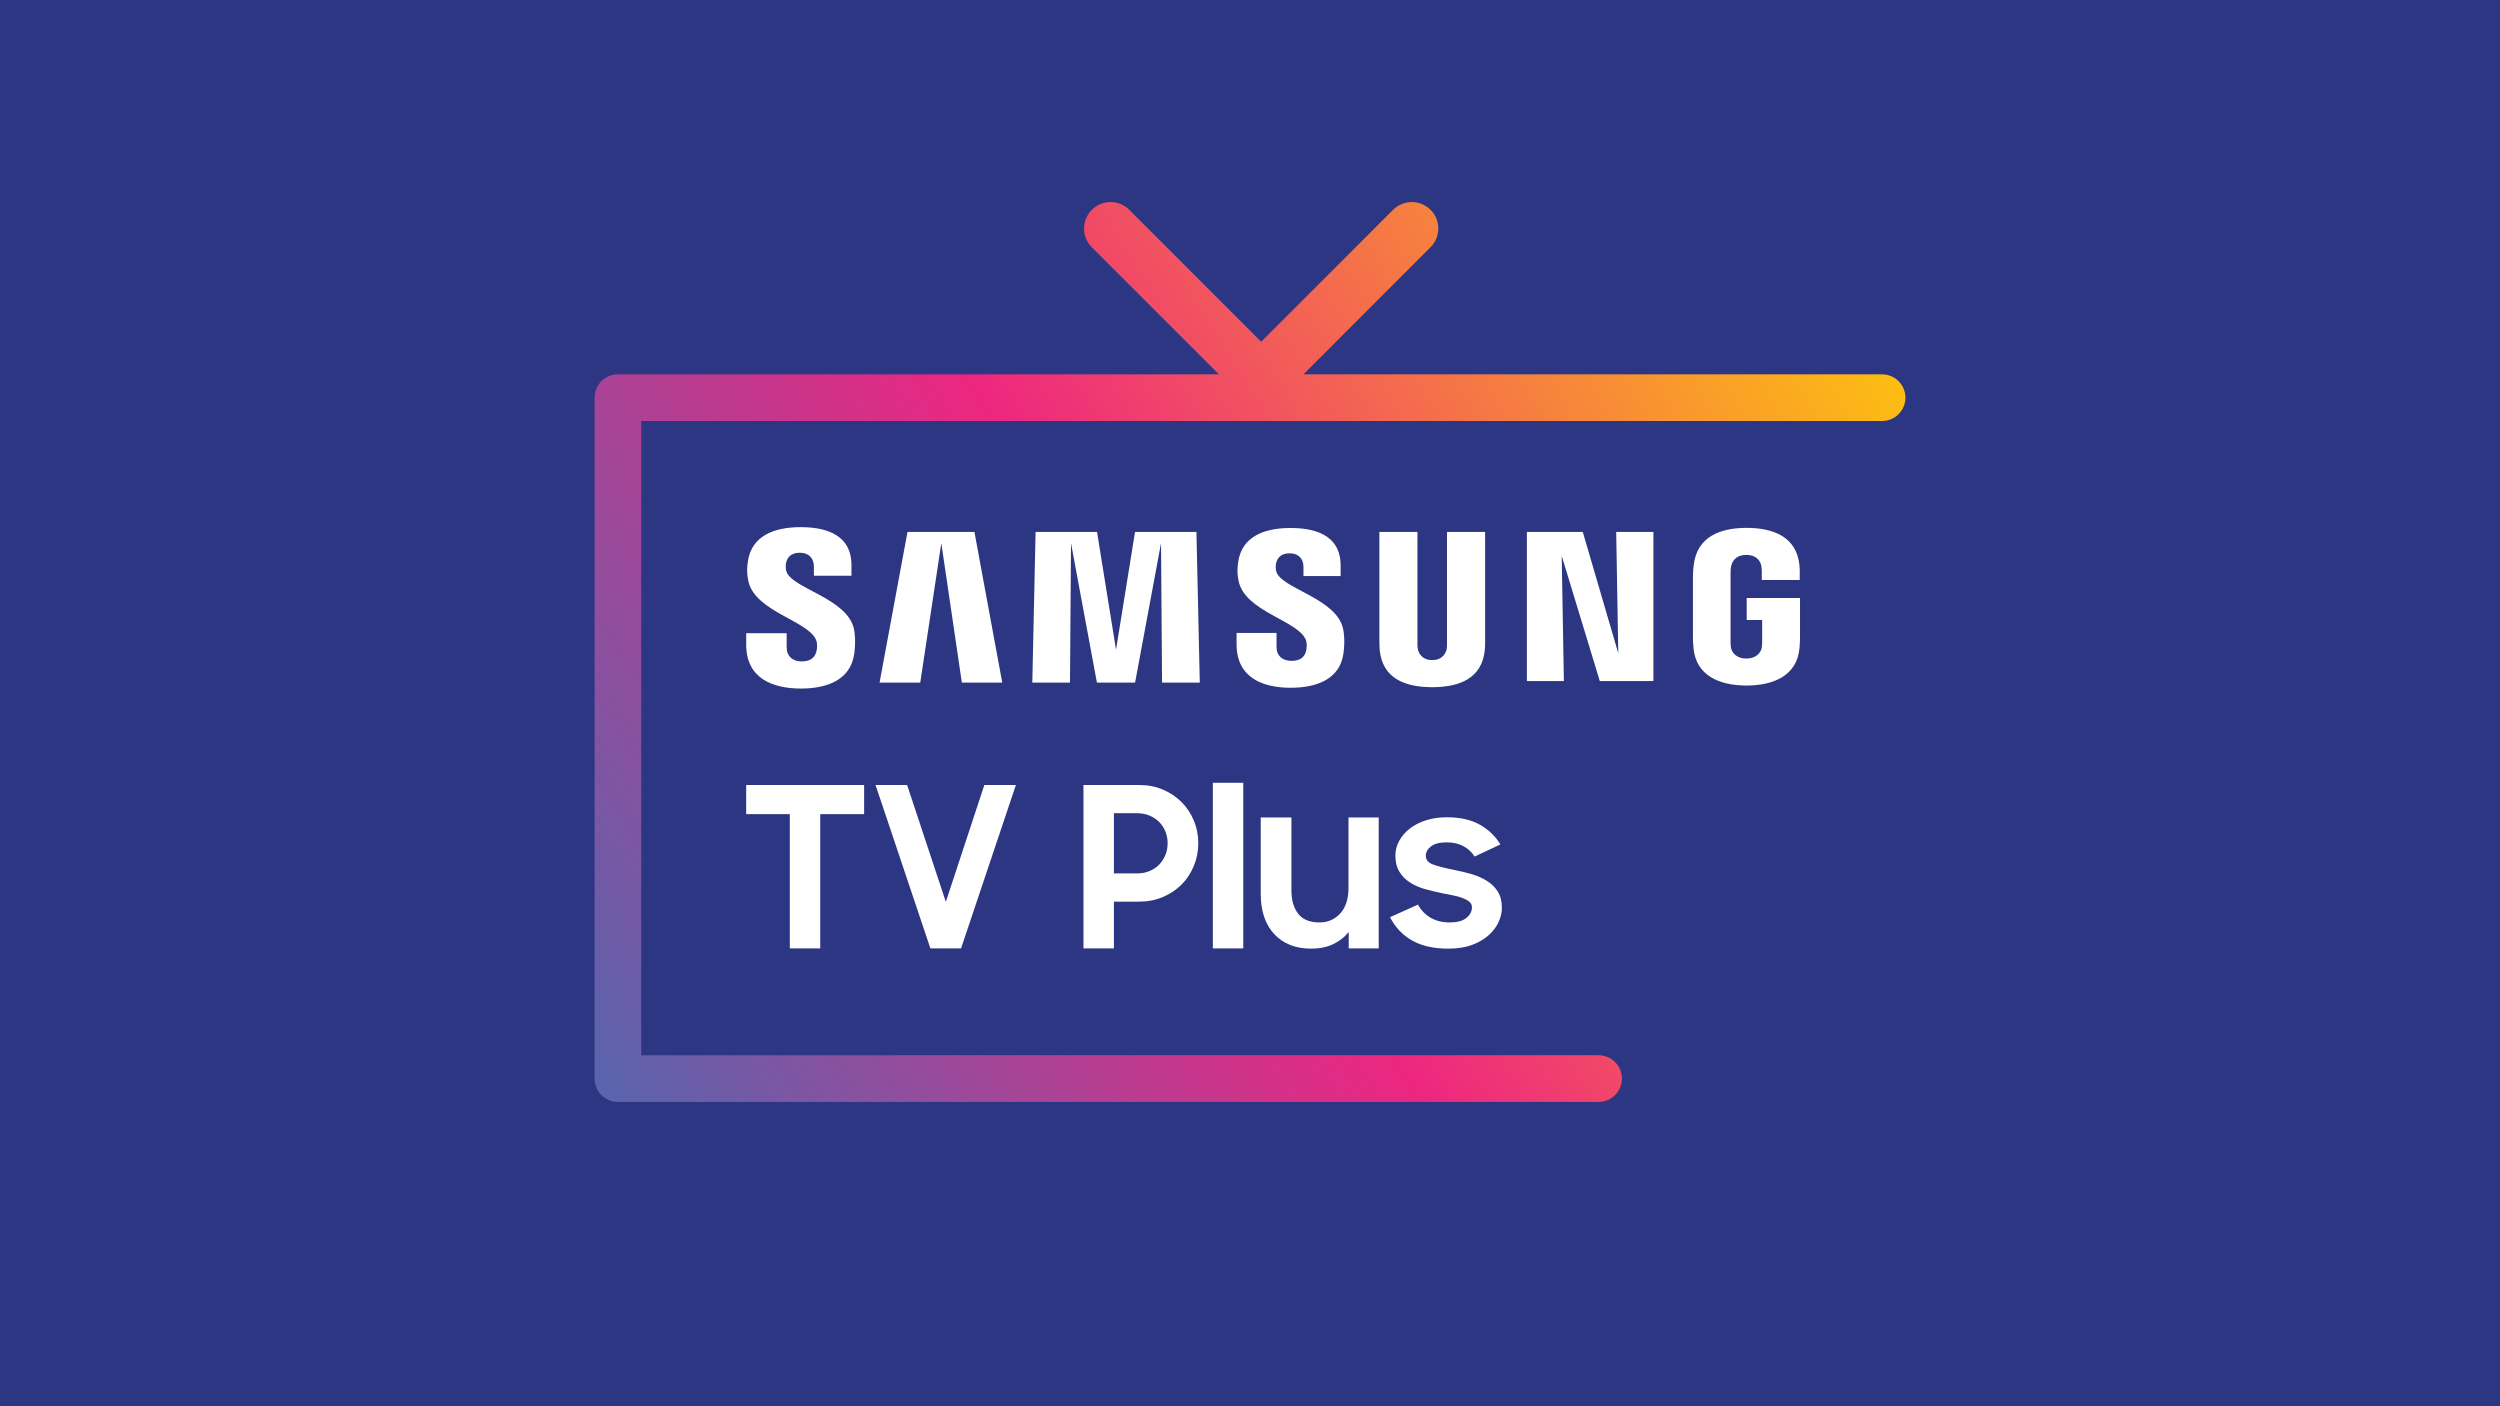
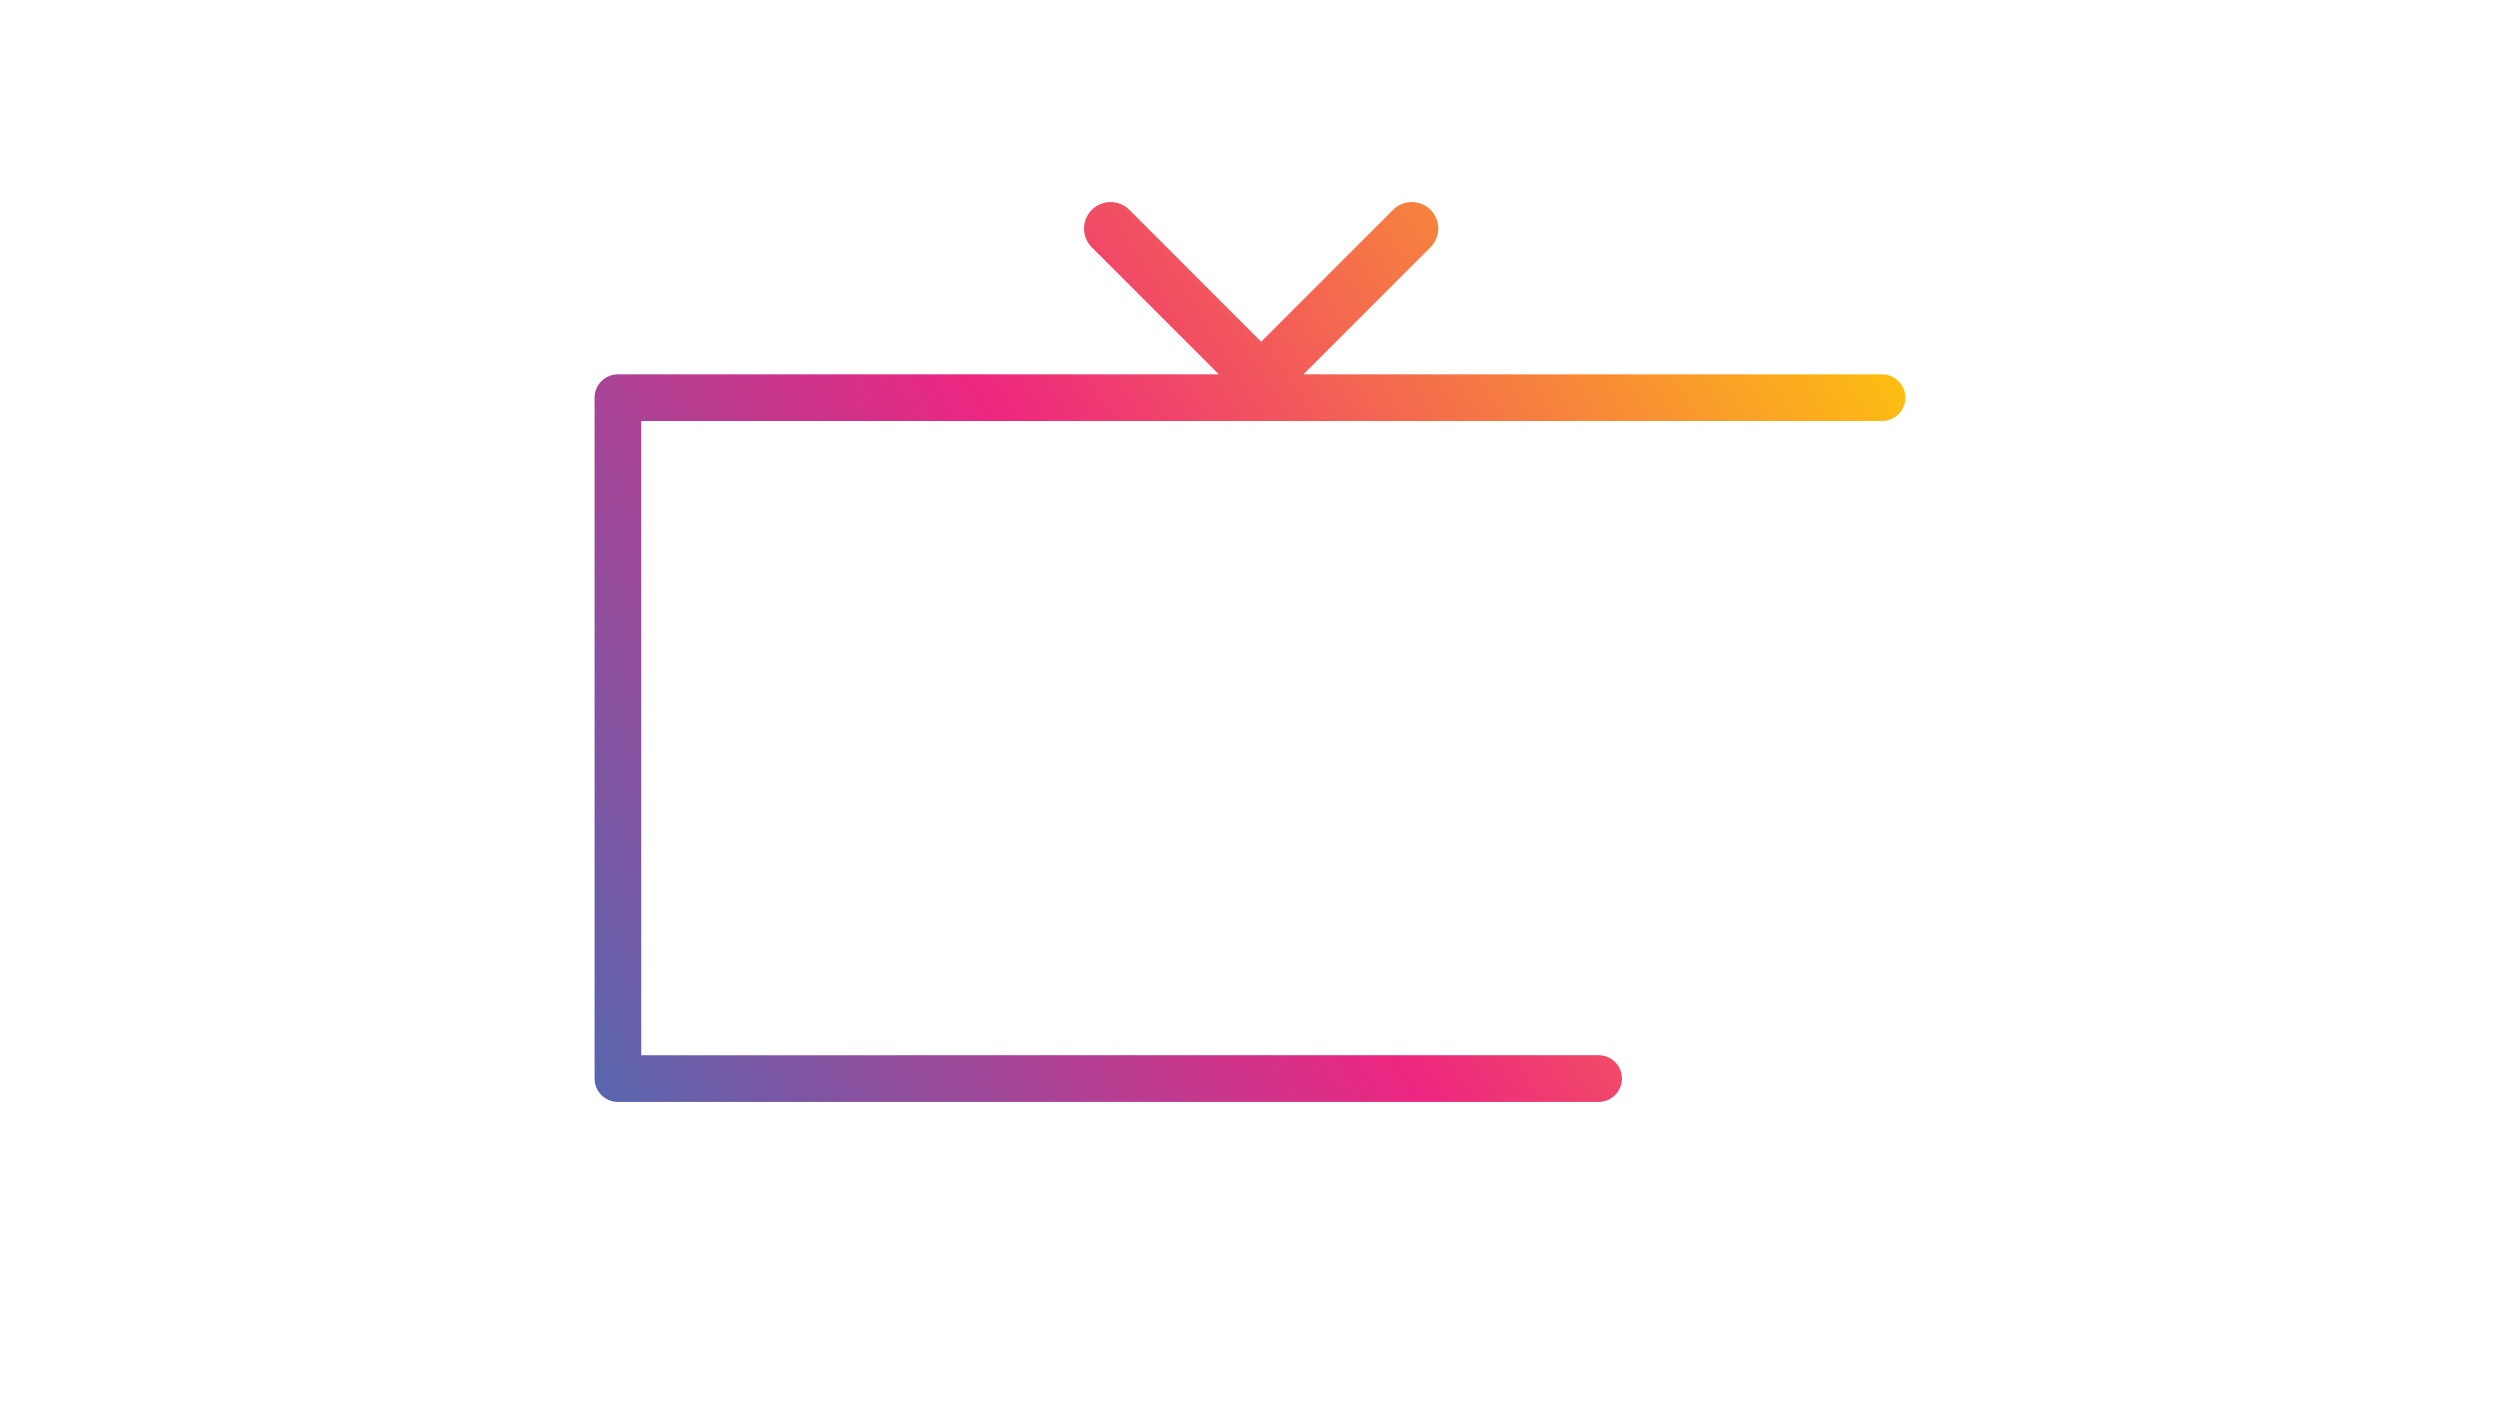
<svg xmlns="http://www.w3.org/2000/svg" xmlns:xlink="http://www.w3.org/1999/xlink" version="1.1" id="Layer_1" x="0px" y="0px" viewBox="0 0 1920 1080" style="enable-background:new 0 0 1920 1080;" xml:space="preserve">
  <style type="text/css">
	.st0{fill:#2C3682;}
	.st1{fill:#FFFFFF;}
	.st2{clip-path:url(#SVGID_2_);fill:url(#SVGID_3_);}
</style>
-   <rect class="st0" width="1920" height="1080" />
-   <path class="st1" d="M603.82,438.37c-0.56-2.34-0.43-4.8-0.11-6.08c0.78-3.69,3.29-7.79,10.59-7.79c6.78,0,10.77,4.2,10.77,10.5  v7.17h28.85v-8.14c0-25.17-22.69-29.18-39.05-29.18c-20.55,0-37.33,6.82-40.42,25.72c-0.83,5.19-0.99,9.75,0.25,15.59  c4.99,23.66,46.13,30.49,52.1,45.46c1.12,2.78,0.78,6.36,0.25,8.53c-0.96,3.92-3.58,7.83-11.33,7.83c-7.21,0-11.55-4.22-11.55-10.54  l-0.04-11.12h-31.04v8.84c0,25.87,20.32,33.65,42.05,33.65c20.9,0,38.07-7.13,40.89-26.49c1.37-9.98,0.34-16.47-0.11-18.93  C651,459.1,607.13,451.9,603.82,438.37 M980.1,438.65c-0.49-2.3-0.36-4.72-0.09-5.98c0.83-3.7,3.29-7.74,10.47-7.74  c6.67,0,10.58,4.15,10.58,10.41v7.07h28.54v-8.07c0-24.93-22.34-28.85-38.54-28.85c-20.37,0-37,6.72-40.04,25.48  c-0.81,5.11-1.01,9.64,0.27,15.43c4.97,23.39,45.66,30.18,51.57,44.95c1.07,2.82,0.74,6.38,0.22,8.49  c-0.9,3.84-3.47,7.71-11.15,7.71c-7.21,0-11.53-4.14-11.53-10.36l-0.04-11.1H949.7v8.82c0,25.57,20.03,33.29,41.61,33.29  c20.66,0,37.71-7.06,40.44-26.2c1.32-9.89,0.33-16.34-0.2-18.77C1026.79,459.26,983.39,452.04,980.1,438.65 M1242.84,501.7  l-27.26-93.16h-42.93v114.5h28.4l-1.66-96.14l29.25,96.14h41.18v-114.5h-28.58L1242.84,501.7z M696.95,408.53l-21.44,115.7h31.25  l16.16-107.11l15.78,107.11h31.02l-21.35-115.7H696.95z M871.7,408.53l-14.59,90.45l-14.59-90.45h-47.2l-2.51,115.7h28.94  l0.78-107.11l19.9,107.11h29.32l19.92-107.11l0.78,107.11h28.98l-2.57-115.7H871.7z M1140.55,408.53h-29.25v85.6  c0.02,1.5,0,3.16-0.25,4.4c-0.63,2.88-3.04,8.4-11.14,8.4c-7.95,0-10.45-5.53-11.01-8.4c-0.31-1.24-0.34-2.9-0.31-4.4v-85.6h-29.23  v82.95c-0.04,2.13,0.14,6.5,0.25,7.64c2.02,21.62,19.05,28.64,40.31,28.64c21.33,0,38.34-7.02,40.4-28.64  c0.18-1.14,0.38-5.52,0.25-7.64V408.53z M1341.47,459.29v16.86h11.86v16.76c0.02,1.48-0.05,3.09-0.29,4.39  c-0.47,3.12-3.45,8.44-11.86,8.44c-8.37,0-11.28-5.32-11.8-8.44c-0.2-1.3-0.31-2.91-0.31-4.39v-52.9c0-1.86,0.13-3.91,0.54-5.46  c0.58-2.82,3.07-8.38,11.51-8.38c8.86,0,11.06,5.86,11.57,8.38c0.33,1.67,0.36,4.46,0.36,4.46v6.42h29.14v-3.8  c0,0,0.13-3.96-0.23-7.65c-2.22-21.71-20.08-28.58-40.6-28.58s-38.05,6.93-40.6,28.58c-0.22,1.98-0.58,5.54-0.58,7.65v48.64  c0,2.13,0.07,3.77,0.47,7.63c1.88,21.1,20.19,28.59,40.64,28.59c20.59,0,38.76-7.49,40.69-28.59c0.36-3.86,0.38-5.51,0.43-7.63v-31  H1341.47z" />
  <g>
    <path class="st1" d="M606.59,625.24h-33.53v-22.35h90.59v22.35h-33.7v103.13h-23.37V625.24z" />
-     <path class="st1" d="M672.42,602.89h24.24l29.74,89.73l29.57-89.73h24.23l-42.11,125.48h-23.55L672.42,602.89z" />
-     <path class="st1" d="M832.11,602.89h42.97c6.54,0,12.54,1.17,18.04,3.53c5.51,2.35,10.25,5.53,14.28,9.53   c4,4.02,7.15,8.75,9.44,14.19c2.29,5.44,3.45,11.26,3.45,17.45c0,6.19-1.15,12.03-3.45,17.53c-2.29,5.5-5.44,10.25-9.44,14.26   c-4.03,4.02-8.8,7.2-14.37,9.55c-5.55,2.35-11.59,3.53-18.13,3.53h-19.43v35.92h-23.37V602.89z M855.48,624.55v46.24h17.88   c3.44,0,6.58-0.6,9.46-1.8c2.85-1.2,5.33-2.86,7.4-4.98c2.06-2.12,3.66-4.59,4.81-7.4c1.14-2.81,1.71-5.81,1.71-9.02   c0-3.21-0.57-6.21-1.71-9.03c-1.15-2.8-2.75-5.24-4.81-7.3c-2.07-2.06-4.54-3.69-7.4-4.9c-2.88-1.21-6.02-1.81-9.46-1.81H855.48z" />
    <path class="st1" d="M931.46,601.18h23.37v127.2h-23.37V601.18z" />
    <path class="st1" d="M1058.84,728.38h-23.03v-12.6c-3.22,3.99-7.23,7.12-12.04,9.38c-4.81,2.26-10.43,3.4-16.85,3.4   c-11.91,0-21.33-3.72-28.27-11.14c-6.94-7.42-10.41-17.77-10.41-31.04v-58.55h23.57v55.93c0,7.61,1.75,13.63,5.24,18.06   c3.49,4.41,8.91,6.62,16.25,6.62c6.4,0,11.73-2.28,15.98-6.88c4.23-4.6,6.36-11.2,6.36-19.82v-53.92h23.21V728.38z" />
-     <path class="st1" d="M1112.22,728.56c-11.1,0-20.34-2.08-27.66-6.21c-7.34-4.13-13-10.12-17.03-17.94l21.48-9.67   c2.42,4.41,5.69,7.79,9.81,10.16c4.14,2.35,8.95,3.54,14.44,3.54c5.73,0,10.03-1.14,12.89-3.43c2.86-2.29,4.3-5.03,4.3-8.2   c0-1.75-0.65-3.16-1.97-4.25c-1.32-1.1-3.05-2.05-5.15-2.86c-2.13-0.83-4.63-1.5-7.48-2.06c-2.89-0.54-5.86-1.14-8.95-1.79   c-4.34-0.88-8.62-1.92-12.8-3.12c-4.18-1.21-7.95-2.88-11.26-5.01c-3.33-2.13-6.02-4.86-8.08-8.19c-2.06-3.32-3.09-7.5-3.09-12.53   c0-3.83,0.94-7.51,2.82-11.06c1.9-3.56,4.57-6.69,8.01-9.42c3.42-2.73,7.59-4.89,12.44-6.47c4.88-1.59,10.3-2.38,16.25-2.38   c10.1,0,18.49,1.87,25.18,5.61c6.71,3.73,12.02,8.81,15.91,15.24l-19.79,9.33c-2.06-3.37-4.93-6.03-8.6-7.99   c-3.65-1.96-7.9-2.93-12.71-2.93c-5.5,0-9.56,1.03-12.2,3.11c-2.64,2.08-3.96,4.48-3.96,7.21c0,3.18,1.95,5.44,5.84,6.8   c3.89,1.37,9.62,2.82,17.19,4.34c4.14,0.77,8.28,1.79,12.46,3.04c4.19,1.25,7.99,2.96,11.44,5.08c3.42,2.13,6.22,4.86,8.32,8.19   c2.13,3.33,3.18,7.52,3.18,12.55c0,3.39-0.78,6.91-2.39,10.57c-1.61,3.67-4.09,7.05-7.47,10.16c-3.38,3.12-7.66,5.67-12.8,7.63   C1125.62,727.57,1119.45,728.56,1112.22,728.56z" />
  </g>
  <g>
    <defs>
      <path id="SVGID_1_" d="M968.58,262.46L867.33,161.16c-7.97-7.96-20.88-7.96-28.8,0c-7.97,7.96-7.97,20.86,0,28.81l97.54,97.53    h-461.5c-9.92,0-17.93,8.02-17.93,17.92v522.93c0,9.9,8.01,17.93,17.93,17.93h753.14c9.89,0,17.93-8.03,17.93-17.93    c0-9.91-8.04-17.93-17.93-17.93H492.47v-487.1h952.97c9.89,0,17.93-8.02,17.93-17.9c0-9.9-8.04-17.92-17.93-17.92h-444.4    l97.58-97.6c7.97-7.95,7.97-20.81,0-28.77c-3.96-3.97-9.18-5.95-14.35-5.95c-5.22,0-10.43,1.98-14.39,5.95L968.58,262.46z" />
    </defs>
    <clipPath id="SVGID_2_">
      <use xlink:href="#SVGID_1_" style="overflow:visible;" />
    </clipPath>
    <linearGradient id="SVGID_3_" gradientUnits="userSpaceOnUse" x1="1.486" y1="1080.197" x2="2.895" y2="1080.197" gradientTransform="matrix(706.408 -441.412 -441.412 -706.408 476172.781 764532.688)">
      <stop offset="0" style="stop-color:#5069B1" />
      <stop offset="0.48" style="stop-color:#ED2680" />
      <stop offset="1" style="stop-color:#FDC010" />
    </linearGradient>
    <polygon class="st2" points="68.31,288.55 1158.03,-392.37 1824.92,674.91 735.22,1355.84  " />
  </g>
</svg>